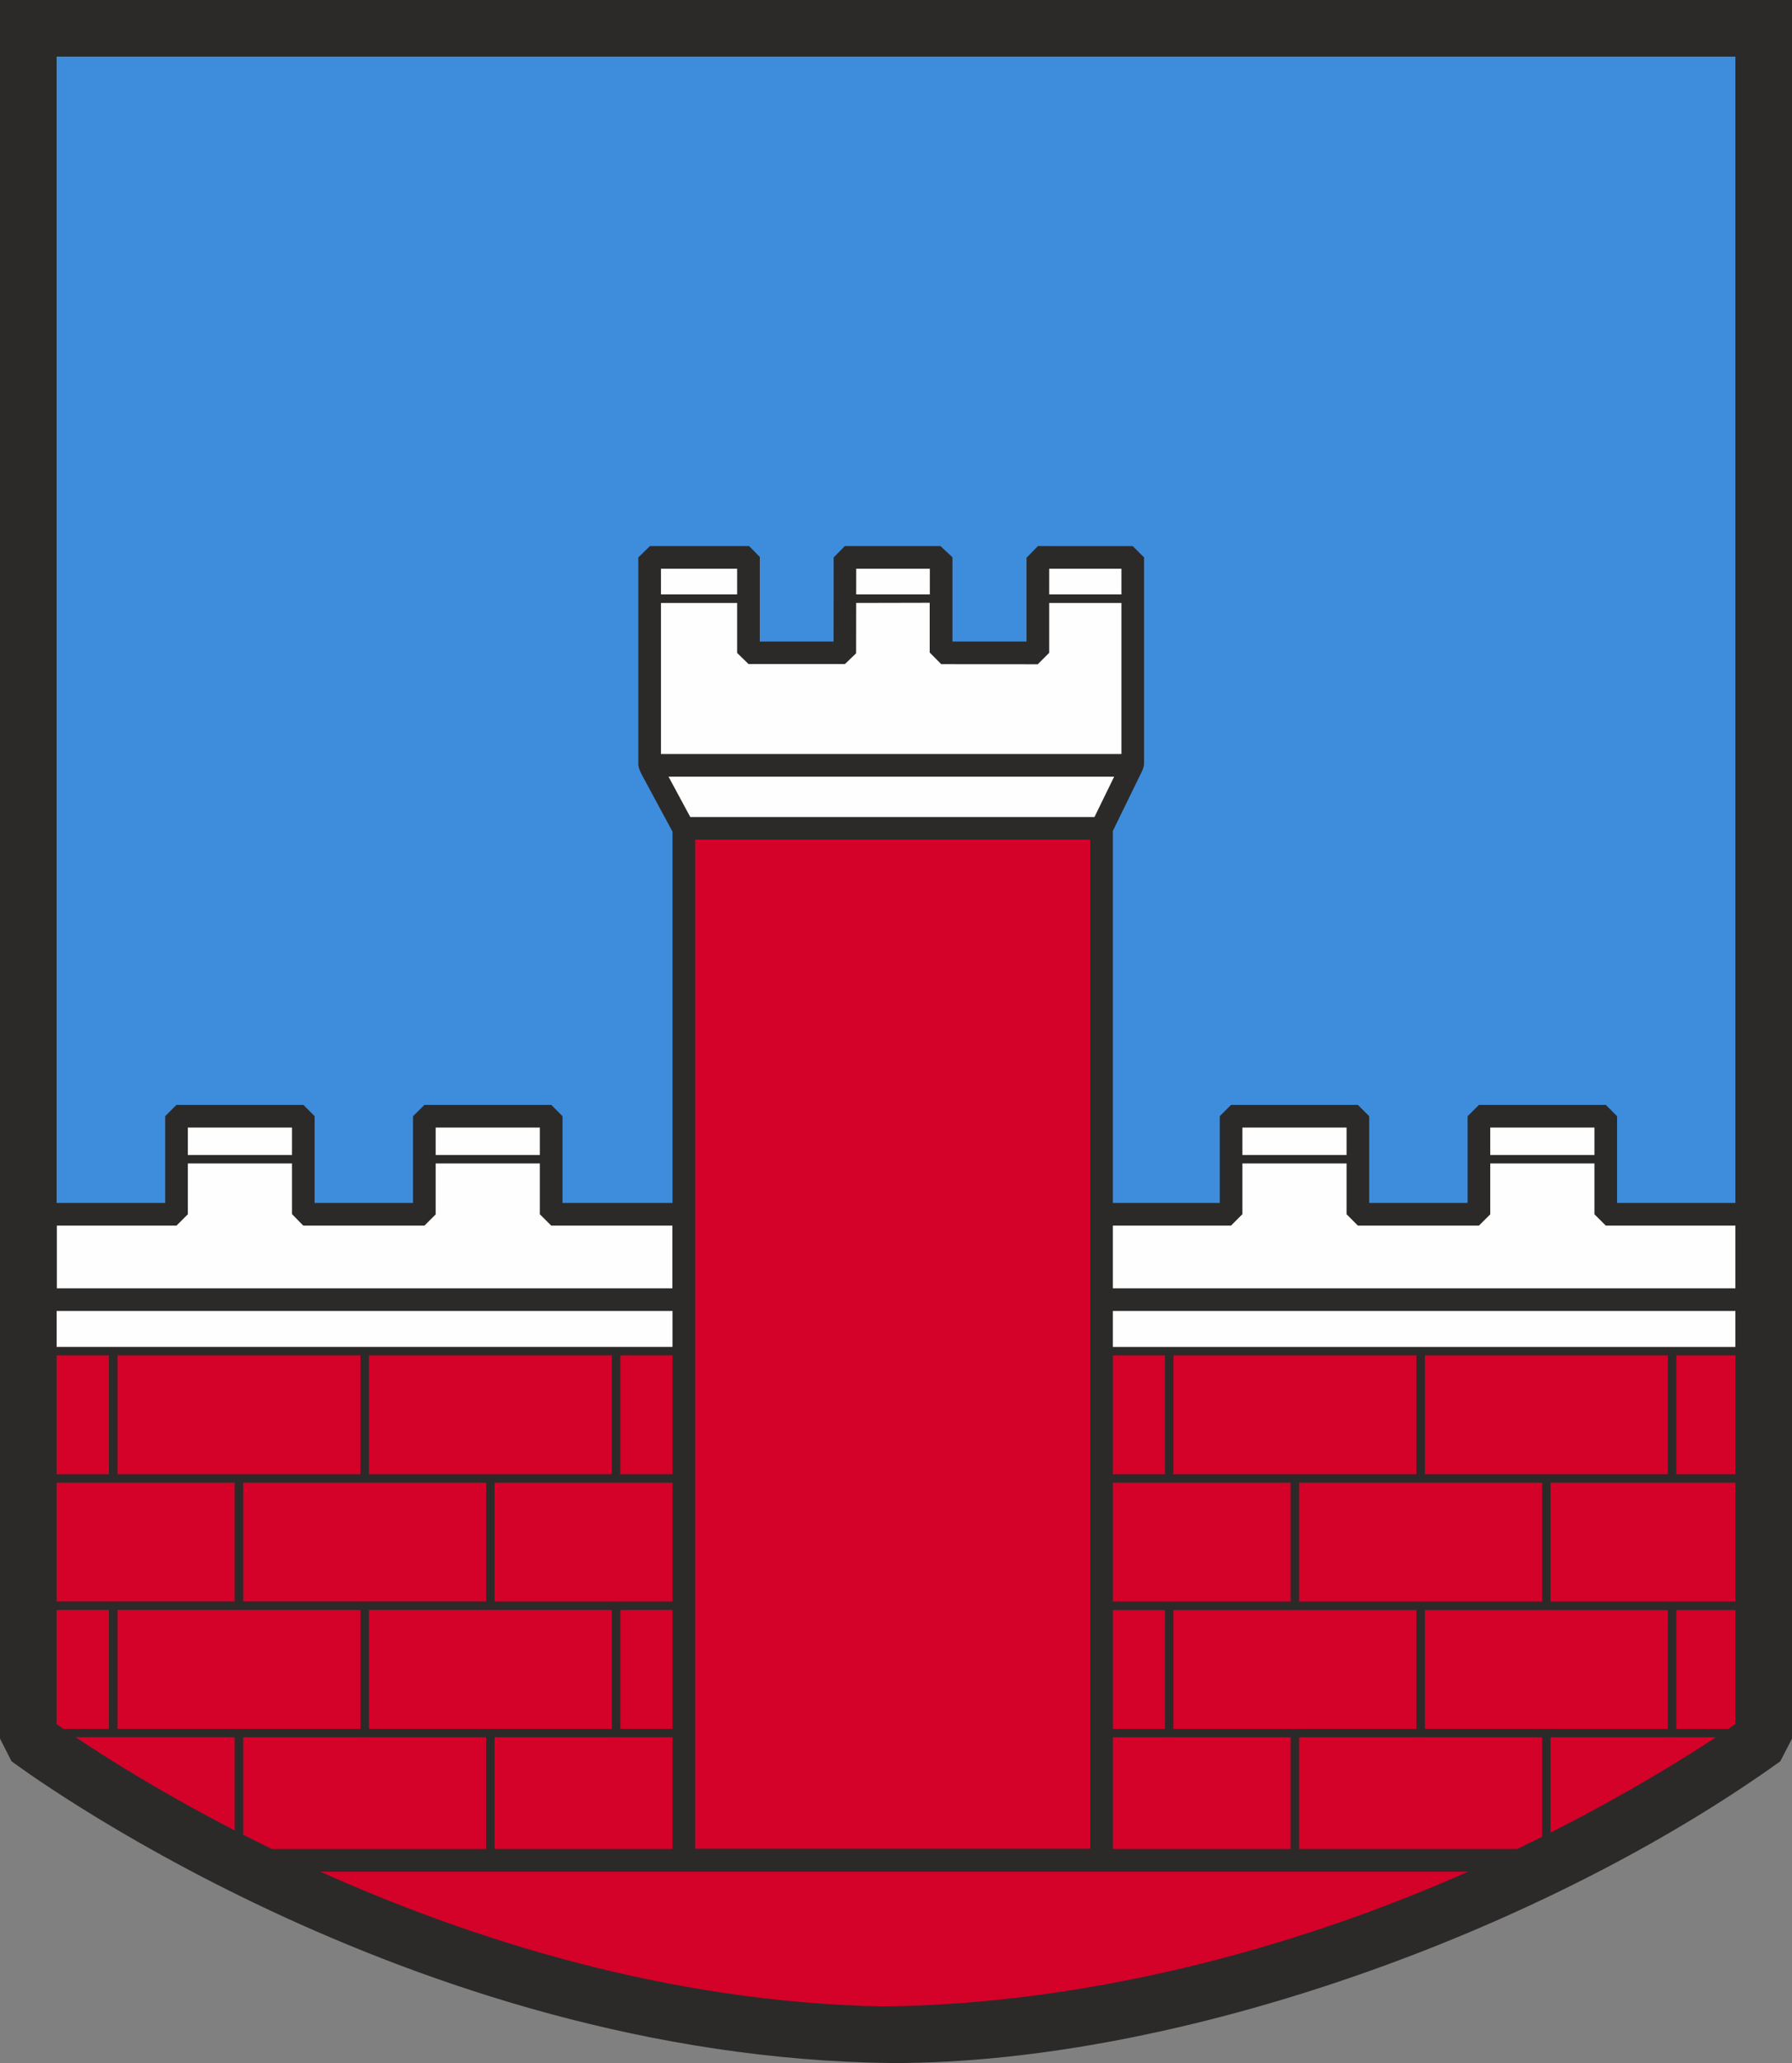
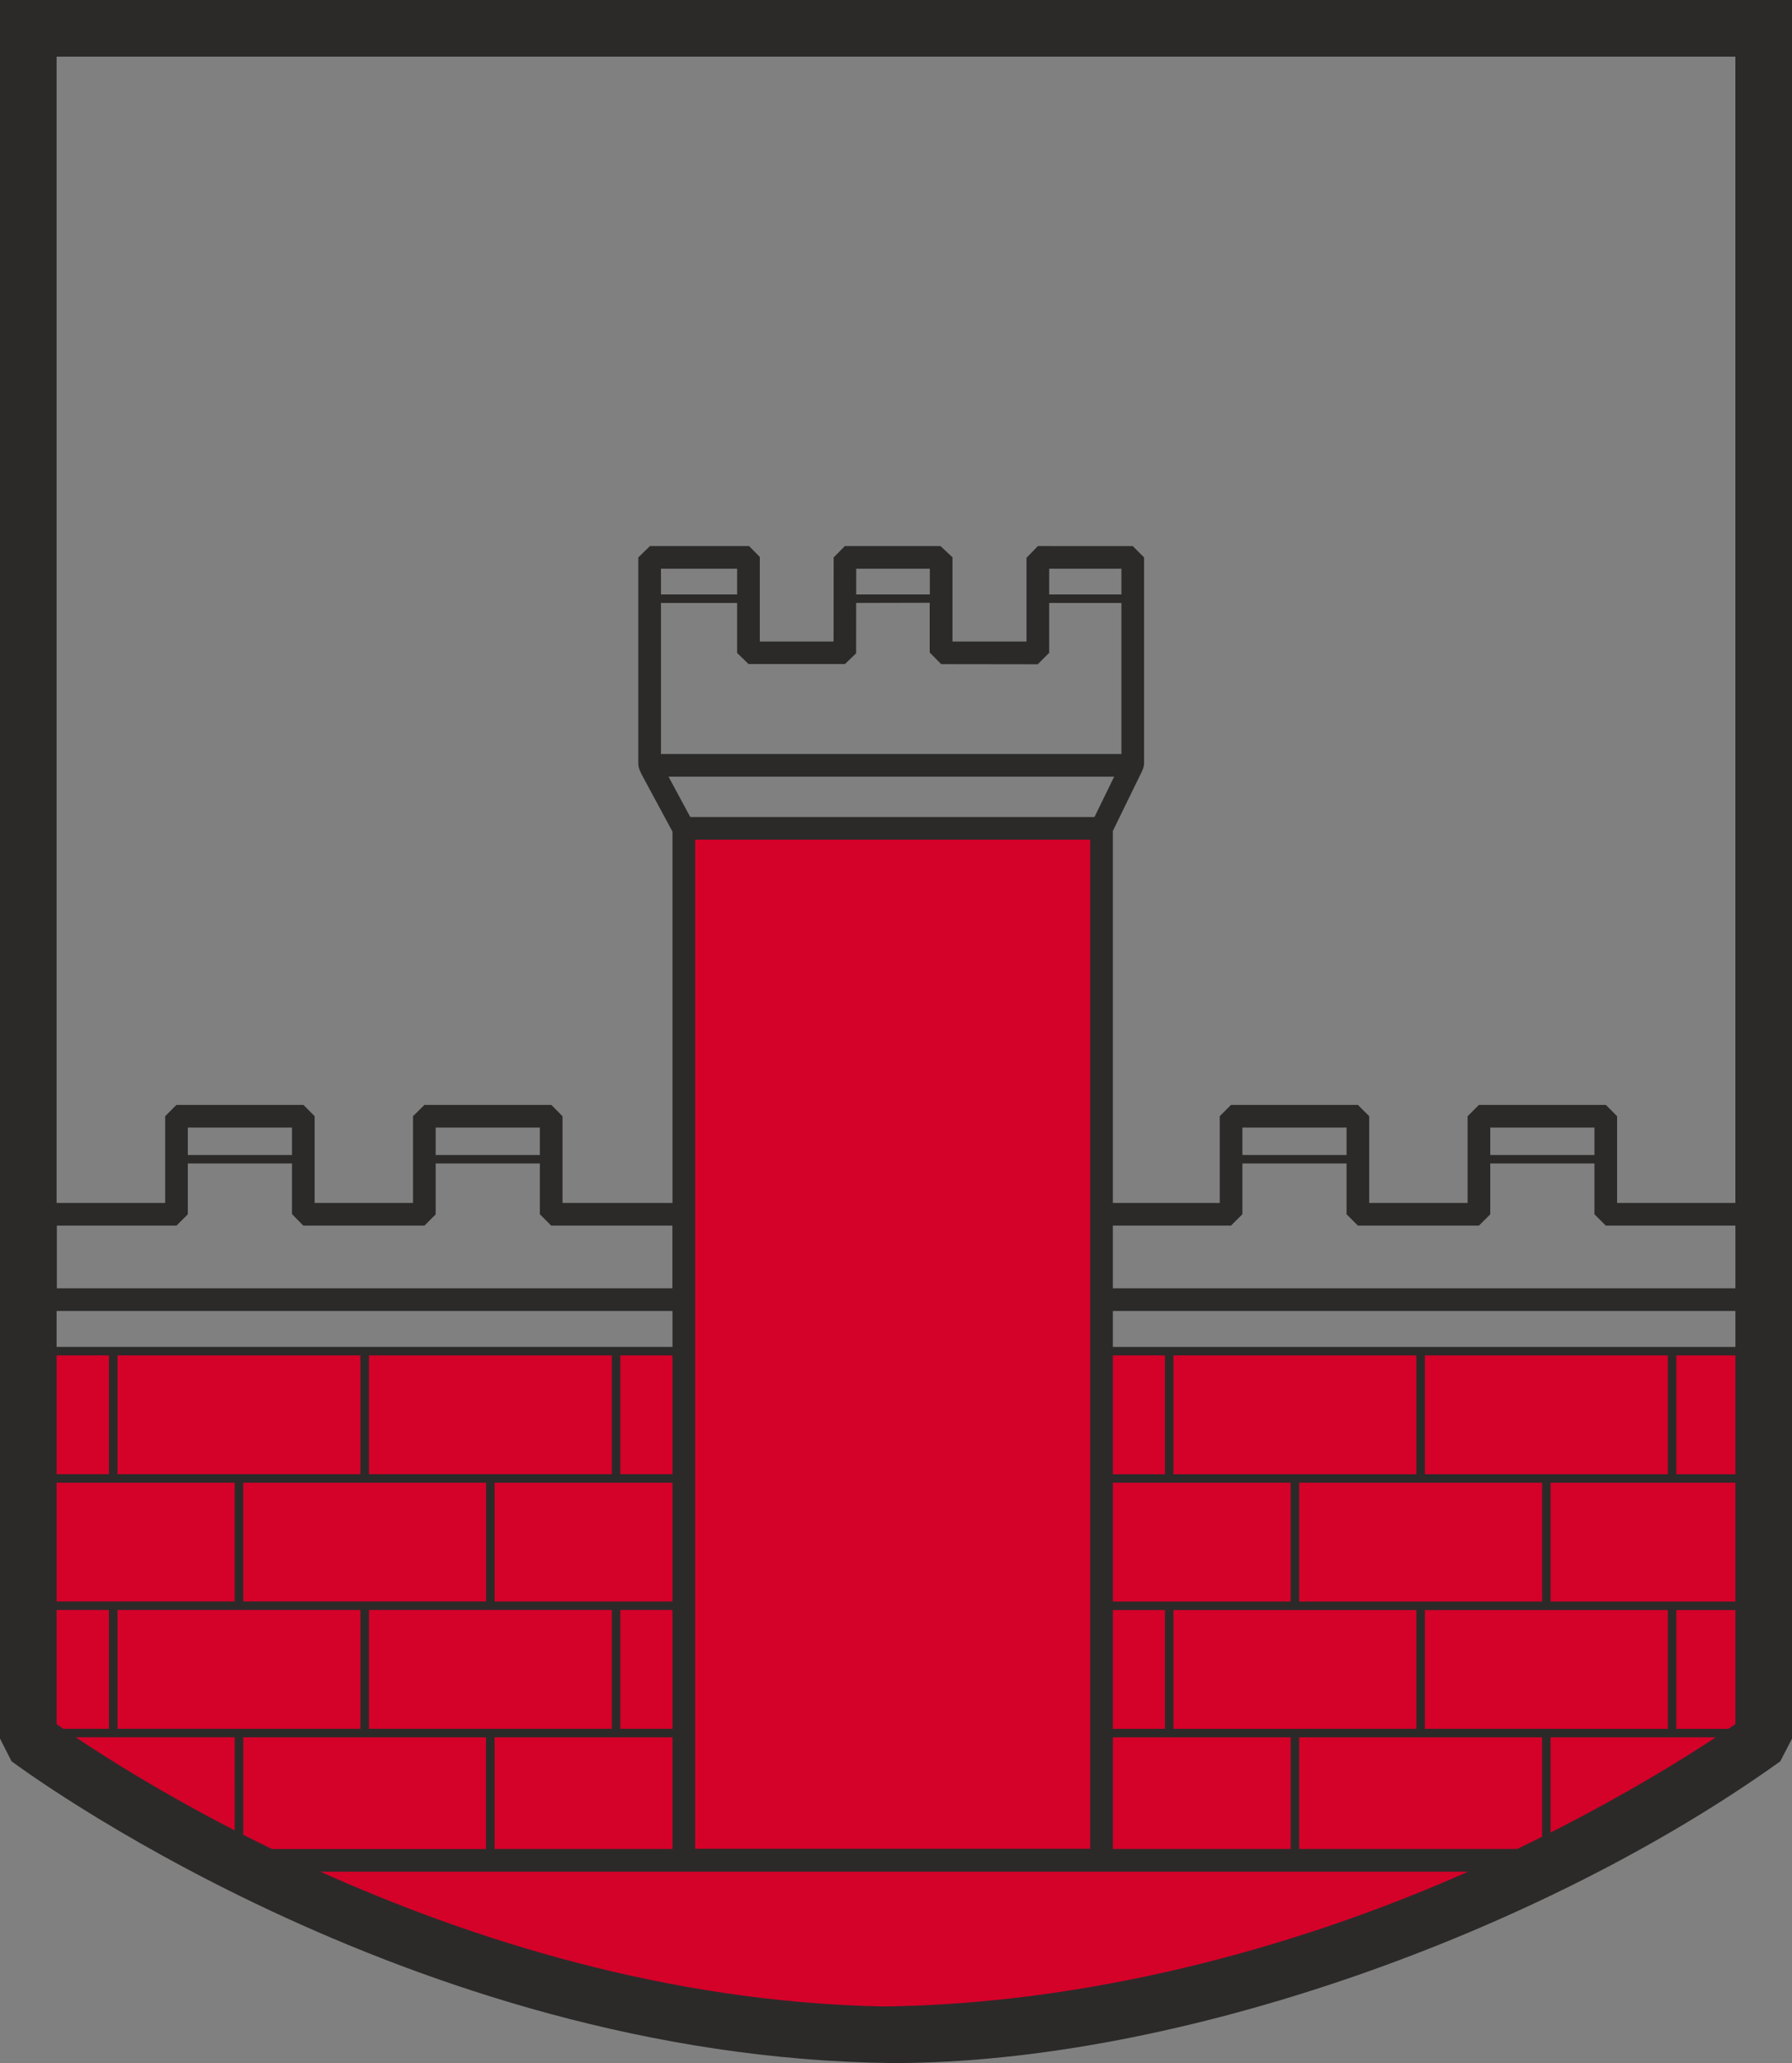
<svg xmlns="http://www.w3.org/2000/svg" xml:space="preserve" width="184.906mm" height="212.796mm" version="1.1" style="shape-rendering:geometricPrecision; text-rendering:geometricPrecision; image-rendering:optimizeQuality; fill-rule:evenodd; clip-rule:evenodd" viewBox="0 0 18564.03 21364.12">
  <rect x="0" y="0" width="18564.03" height="21364.12" fill="#808080" stroke="none" />
  <defs>
    <style type="text/css">
   
    .fil0 {fill:#FEFEFE;fill-rule:nonzero}
    .fil3 {fill:#2B2A29;fill-rule:nonzero}
    .fil1 {fill:#D40129;fill-rule:nonzero}
    .fil2 {fill:#3E8DDC;fill-rule:nonzero}
   
  </style>
  </defs>
  <g id="Kresba">
    <g id="KVV_x0020_Liberec">
-       <path id="Bílá_x0020_-_x0020_podklad" class="fil0" d="M18270.79 18003.59c-2378.65,1758.8 -6092.79,3037.83 -9020.15,3068.43 -4775.35,-50.27 -8688.32,-2870.46 -8944.1,-3058.58 -7.46,-5.49 -0.01,-16193.66 -0.01,-17699.58l17974.58 0 -10.32 17689.73z" />
      <path id="červená_x0020_186" class="fil1" d="M18270.79 18003.59c-2378.65,1758.8 -6092.79,3037.83 -9020.15,3068.43 -4775.35,-50.27 -8688.32,-2870.46 -8944.1,-3058.58l-3.25 -4025.42 6783.16 13.86 -5.18 -5423.63 4329.88 0 -0.19 5422.18 6863 -11.28 -3.17 4014.43z" />
-       <polygon id="modrá_x0020_279" class="fil2" points="303.29,12571.11 1828.36,12574.57 1828.36,11559.02 3142.12,11559.02 3142.12,12574.57 4395.95,12574.57 4395.95,11559.02 5710,11559.02 5710,12574.57 7082.8,12574.57 7084.03,8578.26 6729.25,7925.48 6729.82,5772.38 7753.65,5772.38 7753.65,6760.91 8751.99,6760.91 8753.22,5772.38 9749.66,5772.38 9749.66,6760.91 10751.63,6760.91 10751.63,5772.38 11734.56,5772.38 11734.56,7925.48 11411.22,8578.12 11411.22,12574.57 12753.16,12574.57 12753.16,11559.02 14066.92,11559.02 14066.92,12574.57 15320.75,12574.57 15320.75,11559.02 16634.79,11559.02 16634.79,12574.57 18281.11,12572.24 18281.11,313.86 306.53,313.86 " />
      <path id="černá" class="fil3" d="M18442.61 18239.56c-2461.23,1763.68 -6223.32,3126.08 -9194.26,3124.56 -5037.13,-53.02 -9117.33,-3116.9 -9129.22,-3125.7l-119.13 -234.45 0 -18003.97 18564.03 0 0 18004.58 -121.42 234.98zm-11595.45 -12083.71l789.16 0 0 -266.13 -789.16 0 0 266.13zm789.16 87.89l-789.16 0 0 1564.42 4770.07 0 0 -1564.42 -748.27 0 -0.01 516.68 -118.79 118.62 -999.88 -1.35 -119.26 -120.61 0 -515.02 -761.51 1.67 -0.64 521.45 -115.79 111.56 -998.62 0 -118.14 -114.88 0 -518.13zm1233.3 -87.89l762.72 0 0 -266.13 -762.38 0 -0.33 266.13zm1999.35 0l748.27 0 0 -266.13 -748.27 0 0 266.13zm-117.33 -500.8l983.25 0.42 117.02 117.06 0 2134.98c0,43.4 -29.94,96.27 -48.98,135.31l-274.35 562.22 0 3852.19 1107.27 0 0 -898.46 116.93 -117.08 1313.92 0 117.57 117.28 0 898.26 1019.17 0 0 -897.84 117.39 -117.71 1314.95 0 116.36 117.33 0 898.21 1225.43 0 0 -11870.75 -17391.07 0 0 11870.75 1124.55 0 0 -898.37 116.71 -117.17 1315.72 0 115.99 117.17 0 898.37 1019.17 0 0 -898.37 118.31 -117.17 1314.07 0 116.34 117.33 0 898.21 1139.37 0 0 -3844.75 -307.2 -569.66c-22.59,-41.92 -47.01,-87.28 -47.01,-134.89l0 -2135.39 120.37 -117.48 1027.67 0 110.46 112.5 0 876.02 764.28 0 1.08 -871.04 115.33 -117.48 991.15 0 124.17 115.83 0 872.7 767.29 0 0 -867.72 117.33 -120.81zm790.36 2387.77l-4616.44 0 225.36 417.89 4187.15 0 203.93 -417.89zm-248.09 652.78l-4092.52 0 0 10449.66 4092.52 0 0 -10449.66zm4681.44 10325.37l0 -1030.01 -2516.88 0.01 0 1156.47 2258.6 0c88.15,-42.34 174.26,-84.53 258.28,-126.47zm-2604.77 126.47l0 -1156.47 -1842 0 0 1156.47 1842 0zm1302.35 -1244.72l0 -1229.93 -2516.81 0 0 1230.3 2516.81 -0.36zm87.96 0l2516.67 0.36 0 -1230.3 -2516.67 0 0 1229.93zm1302.35 88.25l0 985.86c781.77,-395.27 1372.72,-762.3 1711.22,-985.86l-1711.22 0zm0 -1406.07l1914.33 0 0 -1230.66 -1914.33 0 0 1230.66zm-4534.66 1318.18l539.65 0 0 -1230.3 -539.65 0 0 1230.3zm0 -1318.18l1842 0 0 -1230.66 -1842 0 0 1230.66zm5837.66 1318.18l539.41 0c26.63,-18.11 50.67,-34.64 71.91,-49.37l0 -1180.93 -611.33 0 0 1230.3zm-3907.77 -1318.4l2516.88 0 0 -1230.3 -2516.88 0 0 1230.3zm-1929.89 -1318.32l539.65 0 0 -1230.38 -539.65 0 0 1230.38zm0 -1318.26l6448.99 0 0 -371.95 -6448.99 0 0 371.95zm627.54 1318.26l2516.81 0 0 -1230.38 -2516.81 0 0 1230.38zm2604.77 0l2516.67 0 0 -1230.38 -2516.67 0 0 1230.38zm2605.35 0l611.33 0 0 -1230.38 -611.33 0 0 1230.38zm-1928.13 -3305.77l1079.37 0 0 -284.22 -1079.37 0 0 284.22zm1079.37 87.89l-1079.37 0 0 526.83 -117.69 116.6 -1253.53 0 -117.29 -117.65 0 -525.79 -1079.09 0 0 525.17 -118.15 118.27 -1223.79 0 0 649.57 6448.99 0 0 -649.57 -1342.62 0 -117.47 -117.33 0 -526.1zm-3646.96 -87.89l1079.09 0 0 -284.22 -1079.09 0 0 284.22zm-8357.21 0l1079.38 0 0 -284.22 -1079.38 0 0 284.22zm1079.38 87.89l-1079.38 0 0 527.28 -116.36 116.16 -1255.12 0 -117.02 -119.48 0 -523.95 -1079.09 0 0 526.21 -117.5 117.22 -1239.24 0 0 649.57 6376.52 0 0 -649.57 -1254.89 0 -117.91 -117.33 0 -526.1zm-3646.97 -87.89l1079.09 0 0 -284.22 -1079.09 0 0 284.22zm5021.01 1615.56l-6380.22 0 0 371.66 6380.22 0 0 -371.66zm-540.31 1689.92l540.31 0 0 -1230.38 -540.31 0 0 1230.38zm540.31 87.89l-1843.02 0 0 1230.44 1843.02 -0.14 0 -1230.3zm-628.56 -87.89l0 -1230.38 -2516.23 0 0 1230.22 2516.23 0.15zm-1302.35 87.89l-2516.09 0 0 1230.14 2516.09 0 0 -1230.14zm-1301.84 -88.04l0 -1230.22 -2516.53 0 0 1230.33 2516.53 -0.1zm-1302.65 88.04l-1844.83 0 0 1230.14 1844.83 0 0 -1230.14zm-1303 -87.95l0 -1230.32 -541.82 0 0 1230.24 541.82 0.07zm2605.65 2636.43l0 -1230.3 -2516.53 0 0 1230.3 2516.53 0zm-2605.65 0l0 -1230.3 -541.82 0 0 1182.4 68.74 47.9 473.08 0zm1391.55 88.11l0 1009.5c96.03,48.81 194.85,98.01 296.48,147.4l2218.22 0 0 -1156.9 -2514.7 0zm-88.55 -0.22l-1646.81 0c326.72,218.97 894.42,576.85 1646.77,964.39l0.04 -964.39zm1390.61 -87.89l2516.23 0 0 -1230.3 -2516.23 0 0 1230.3zm2604.48 -1230.3l0 1230.3 540.31 0 0 -1230.3 -540.31 0zm540.31 1318.4l-1843.02 0 0 1156.9 1843.02 0 0 -1156.9zm8242.3 1391.57l-11890.46 0c1539.91,691.7 3584.34,1352.99 5831.25,1395.79 2046.29,-21.39 4192.56,-566.95 6059.21,-1395.79z" />
    </g>
  </g>
</svg>